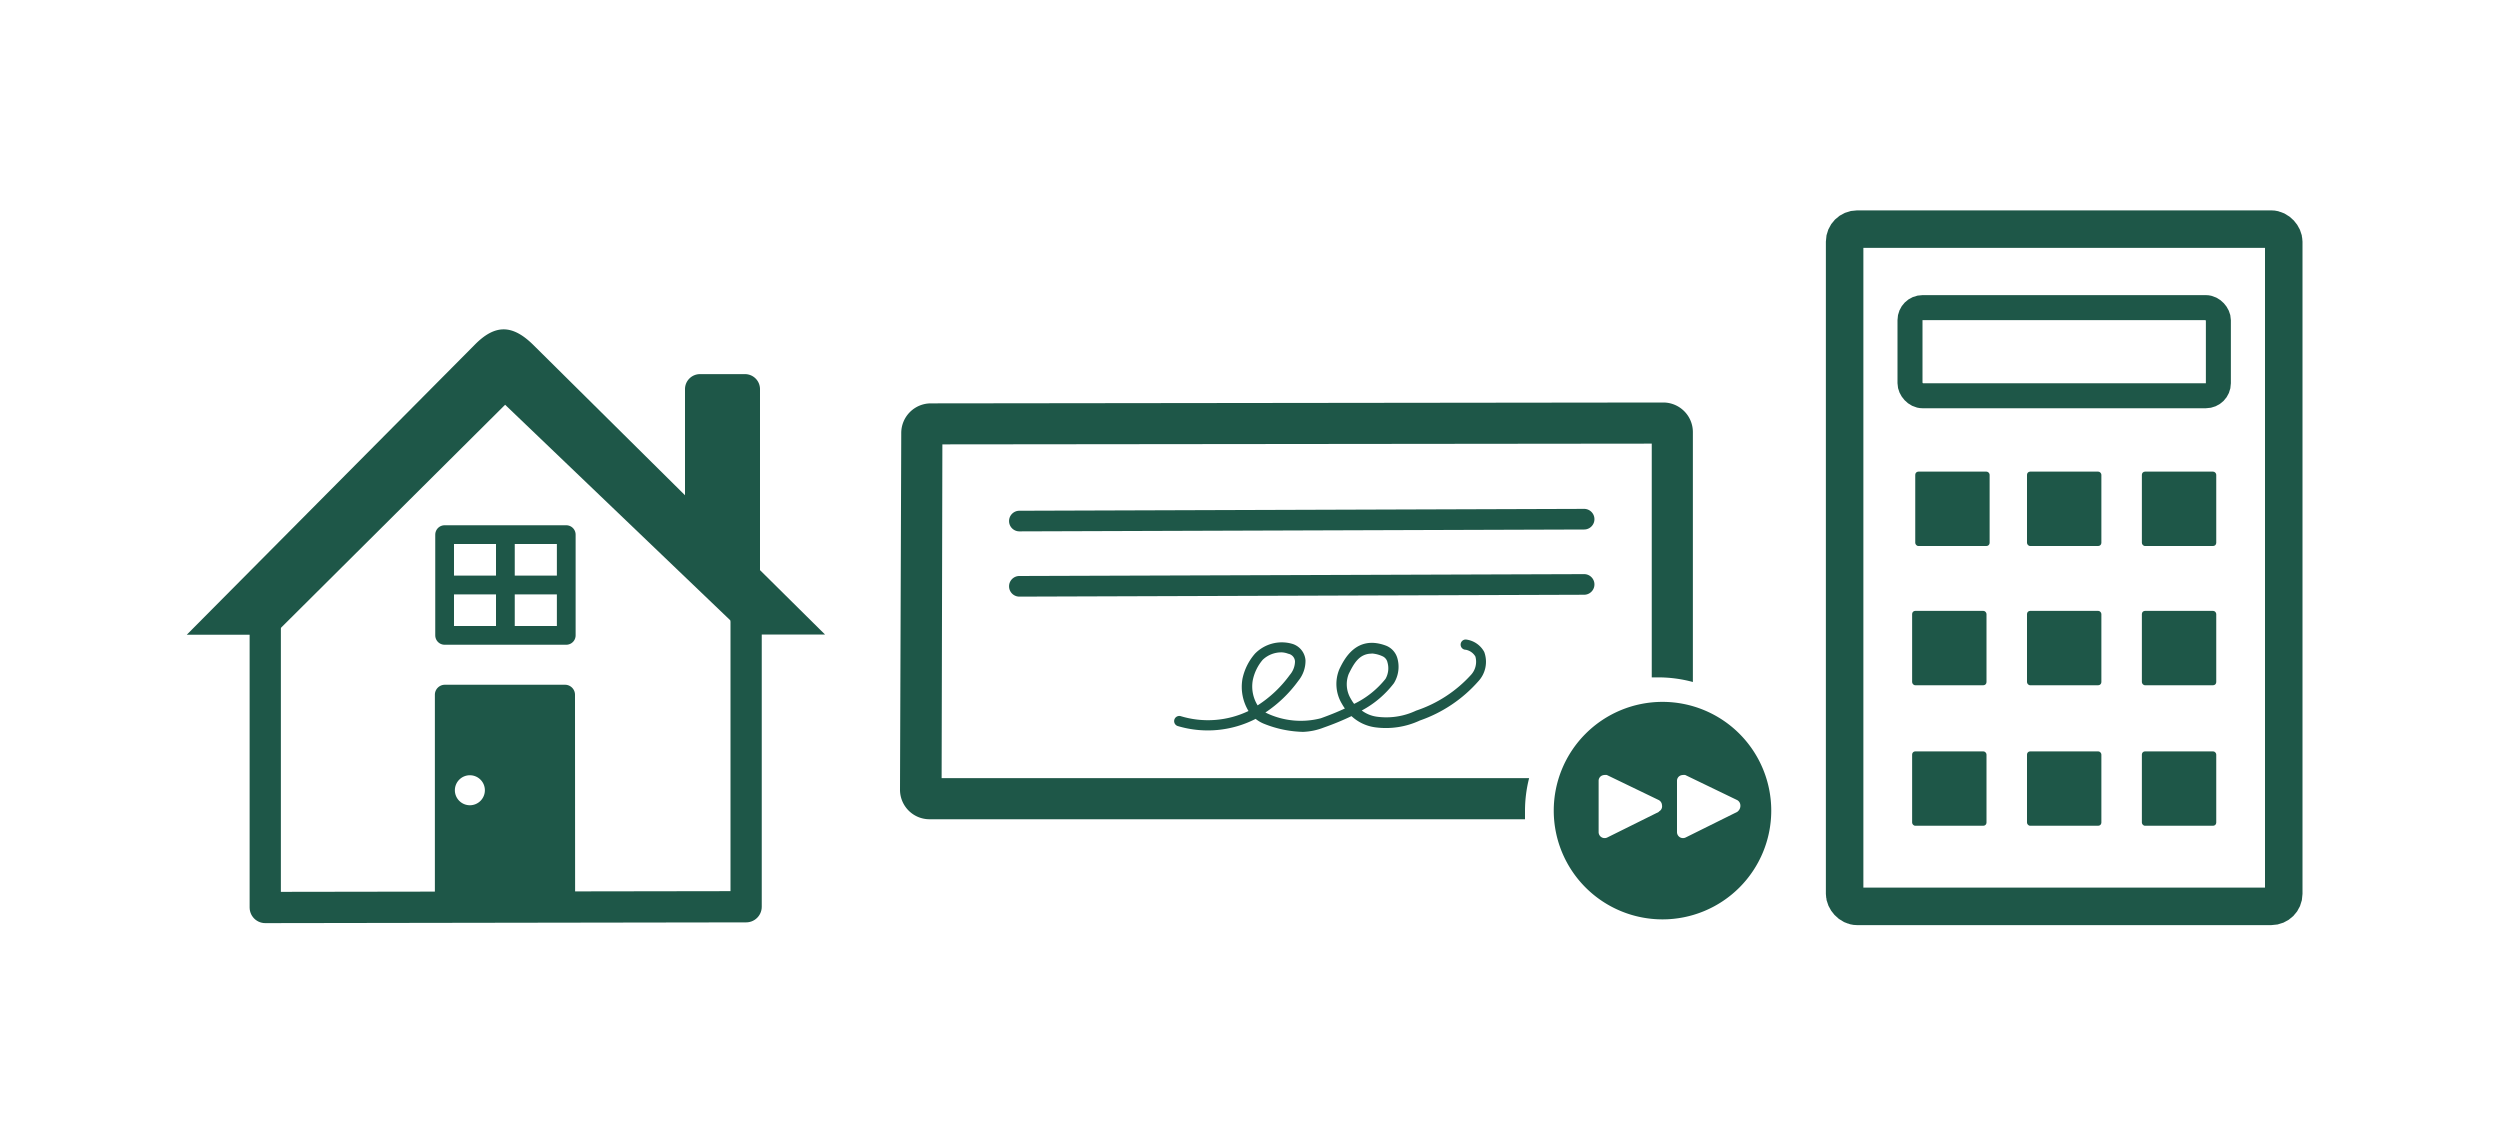
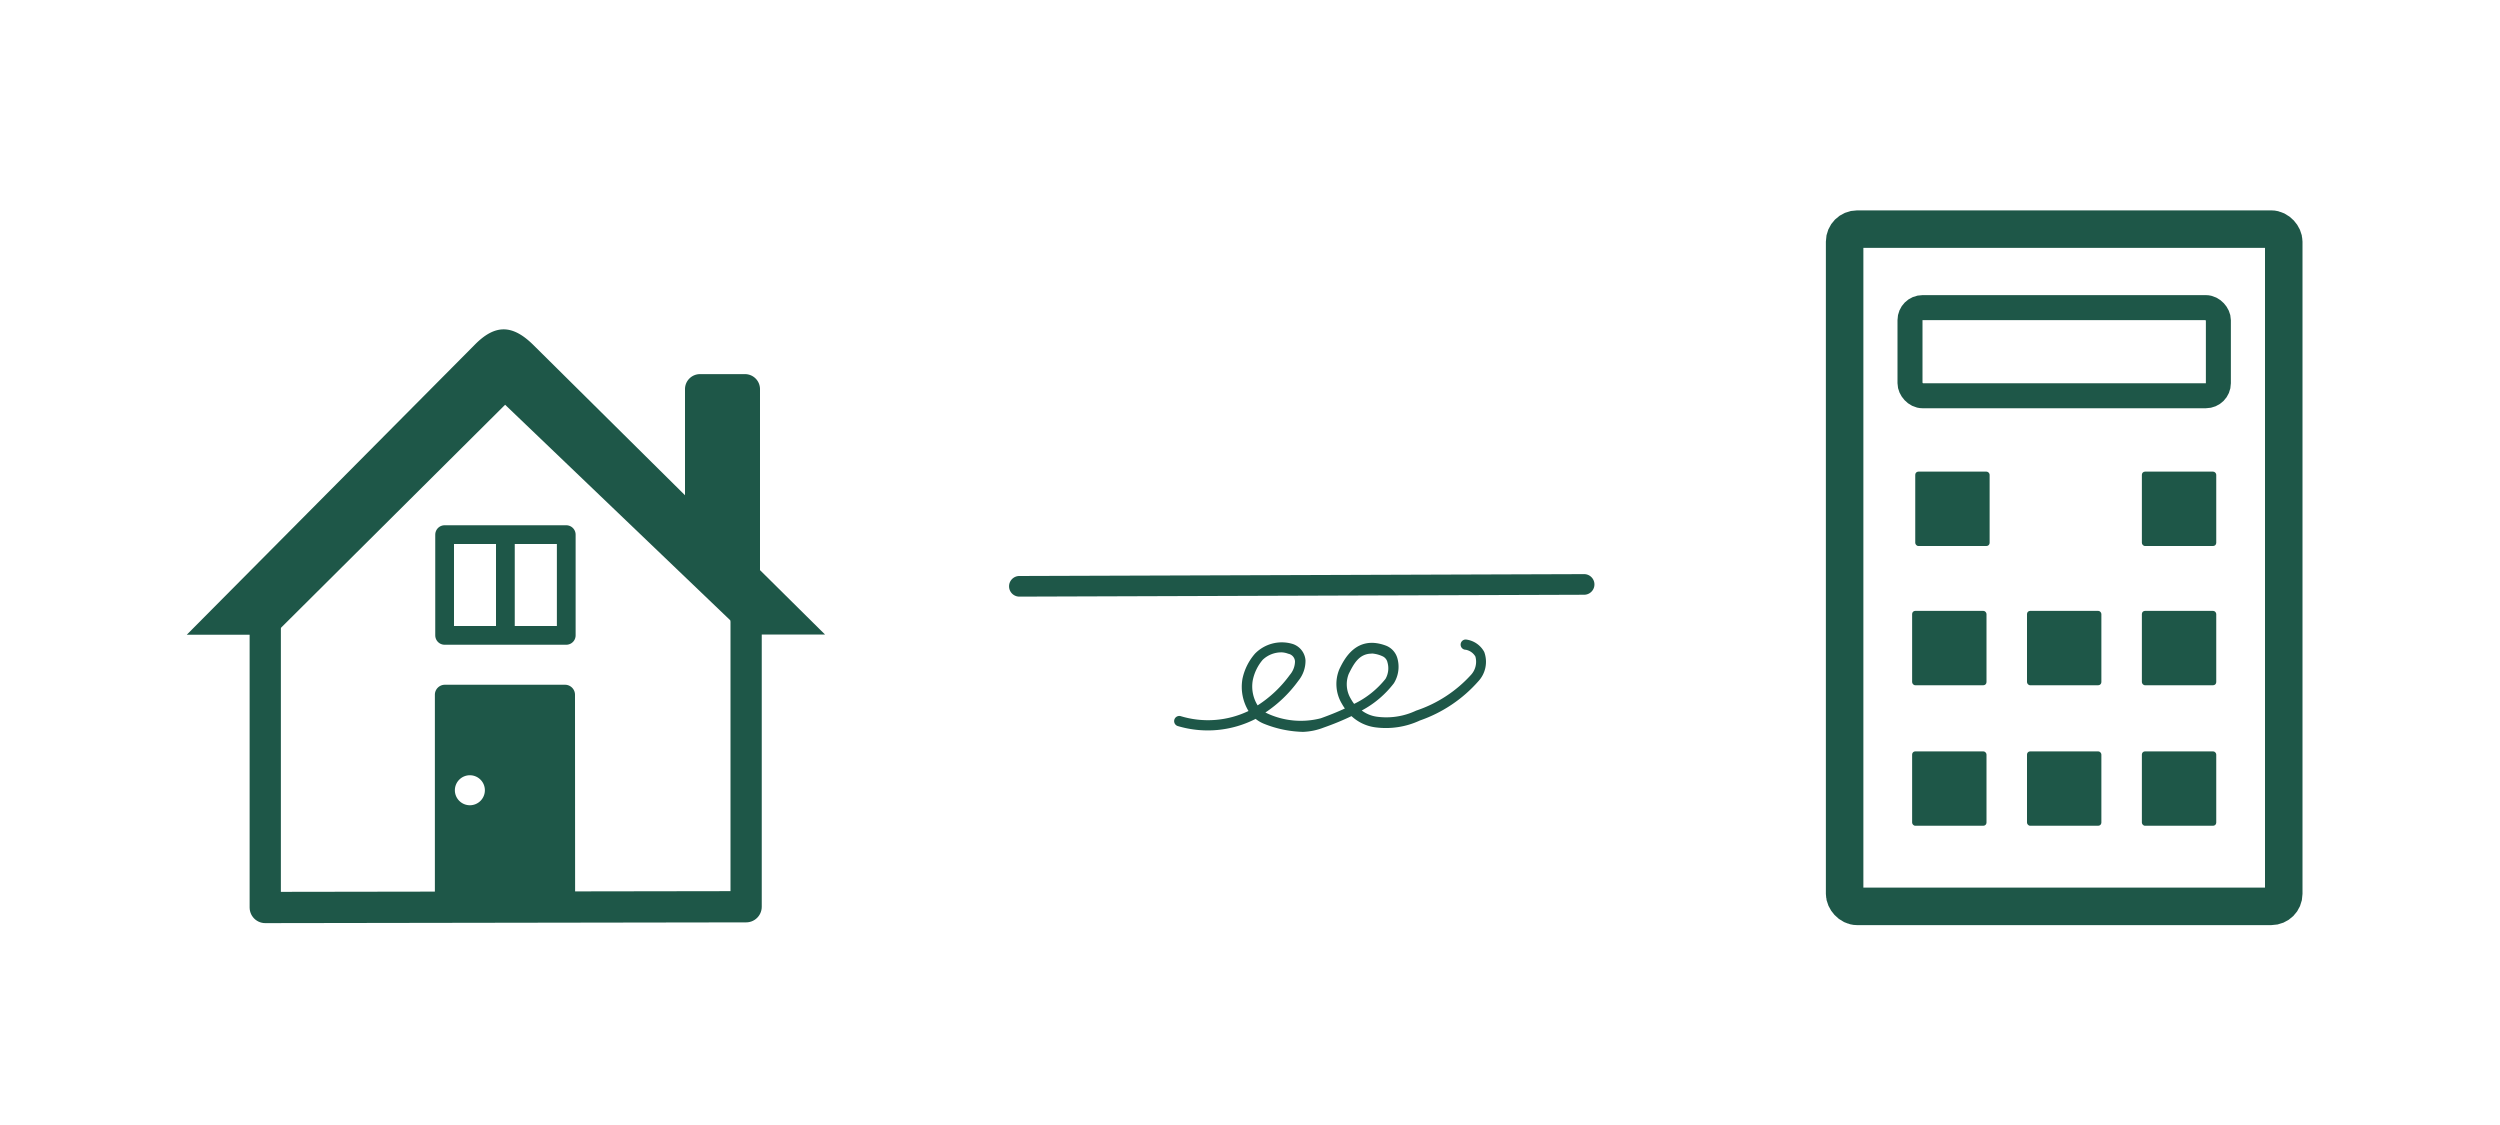
<svg xmlns="http://www.w3.org/2000/svg" viewBox="0 0 200 90">
  <defs>
    <style>.cls-1{fill:#1e5748;}.cls-2,.cls-3,.cls-4,.cls-5,.cls-6{fill:none;}.cls-3,.cls-4,.cls-5,.cls-6{stroke:#1e5748;}.cls-3,.cls-4{stroke-linecap:round;stroke-linejoin:round;}.cls-3{stroke-width:2.5px;}.cls-4{stroke-width:1.5px;}.cls-5,.cls-6{stroke-miterlimit:10;}.cls-5{stroke-width:3px;}.cls-6{stroke-width:2px;}</style>
  </defs>
  <title>mortgagePrepaymentCalculator</title>
  <g id="ARTWORK">
-     <path class="cls-1" d="M122,64.83a10.62,10.62,0,0,1,.33-2.58h-47l.06-26.7,56.75-.06v18.7l.53,0a10.61,10.61,0,0,1,2.76.37v-20a2.37,2.37,0,0,0-2.37-2.36l-58.6.07a2.37,2.37,0,0,0-2.36,2.36L72,63.18a2.36,2.36,0,0,0,2.36,2.36H122C122,65.31,122,65.07,122,64.83Z" />
-     <path class="cls-1" d="M81.55,42.51a.82.82,0,0,1,0-1.65l45.18-.15h0a.82.82,0,0,1,0,1.65l-45.18.15Z" />
    <path class="cls-1" d="M81.55,47.73a.82.82,0,0,1,0-1.65l45.18-.15h0a.82.82,0,0,1,0,1.65l-45.18.15Z" />
    <path class="cls-1" d="M104.24,58.55a8.86,8.86,0,0,1-3.1-.64,2.61,2.61,0,0,1-.69-.4,8.4,8.4,0,0,1-6.21.58.41.41,0,1,1,.21-.8,7.5,7.5,0,0,0,5.43-.41,3.73,3.73,0,0,1-.48-2.59,4.46,4.46,0,0,1,1-2,3,3,0,0,1,2.92-.8,1.49,1.49,0,0,1,1.12,1.34,2.52,2.52,0,0,1-.57,1.63A10.29,10.29,0,0,1,101.23,57l.21.1a6.38,6.38,0,0,0,4.23.36q1.06-.38,1.92-.78a4,4,0,0,1-.24-.38,3.07,3.07,0,0,1-.19-2.79c.37-.76,1.35-2.76,3.74-1.85a1.52,1.52,0,0,1,.89,1,2.5,2.5,0,0,1-.28,2,7.9,7.9,0,0,1-2.57,2.18,2.59,2.59,0,0,0,1.24.5,5.57,5.57,0,0,0,3.11-.49A10.34,10.34,0,0,0,117.67,54a1.55,1.55,0,0,0,.36-1.48,1.14,1.14,0,0,0-.77-.54.41.41,0,0,1,0-.82,1.92,1.92,0,0,1,1.48,1,2.29,2.29,0,0,1-.48,2.35,11.07,11.07,0,0,1-4.67,3.13,6.43,6.43,0,0,1-3.54.55,3.47,3.47,0,0,1-1.93-.9,21.66,21.66,0,0,1-2.21.91A5.05,5.05,0,0,1,104.24,58.55Zm-1.67-6.36a2.16,2.16,0,0,0-1.55.59,3.65,3.65,0,0,0-.8,1.65,2.87,2.87,0,0,0,.39,2A9.55,9.55,0,0,0,103.18,54a1.7,1.7,0,0,0,.42-1.08.66.66,0,0,0-.54-.62A1.69,1.69,0,0,0,102.57,52.19Zm7.17.1c-1,0-1.43.79-1.84,1.62a2.25,2.25,0,0,0,.17,2,3.16,3.16,0,0,0,.26.4,7.22,7.22,0,0,0,2.51-2A1.7,1.7,0,0,0,111,53a.7.7,0,0,0-.4-.5A2.43,2.43,0,0,0,109.75,52.28Z" />
-     <path class="cls-1" d="M133,56.15a8.7,8.7,0,1,0,8.7,8.7A8.7,8.7,0,0,0,133,56.15Zm-.27,8.79L128.58,67a.48.48,0,0,1-.69-.42V62.47a.46.46,0,0,1,.22-.4.54.54,0,0,1,.24-.07.65.65,0,0,1,.2,0l4.14,2a.49.49,0,0,1,.27.42A.46.46,0,0,1,132.69,64.93Zm6.27,0L134.85,67a.48.48,0,0,1-.69-.42V62.47a.46.46,0,0,1,.22-.4.54.54,0,0,1,.24-.07.65.65,0,0,1,.2,0l4.14,2a.49.49,0,0,1,.27.42A.58.58,0,0,1,139,64.93Z" />
    <circle class="cls-2" cx="37.61" cy="63.21" r="1.2" transform="translate(-0.17 0.1) rotate(-0.15)" />
    <path class="cls-1" d="M46,55.58a.8.8,0,0,0-.8-.8l-9.61,0a.8.8,0,0,0-.8.8l0,15.62h0v2.4l11.22,0Zm-8.41,8.84a1.2,1.2,0,1,1,1.2-1.2A1.2,1.2,0,0,1,37.62,64.42Z" />
    <polyline class="cls-3" points="59.69 49.23 59.69 72.54 21.22 72.6 21.22 48.62" />
    <path class="cls-1" d="M58.43,49.68l2.45,1.08H66l-5.2-5.15v-.06l0-14.42a1.2,1.2,0,0,0-1.2-1.2H56a1.2,1.2,0,0,0-1.2,1.2l0,8.49-12.11-12c-1.69-1.68-3.09-1.71-4.75,0l-23,23.16,5.07,0v0l2.4-.49h0l18-17.91,18.07,17.3Z" />
    <polygon class="cls-4" points="45.3 50.83 35.57 50.83 35.57 42.77 45.3 42.77 45.3 46.72 45.3 50.83" />
-     <line class="cls-4" x1="35.67" y1="46.8" x2="45.2" y2="46.8" />
    <line class="cls-4" x1="40.43" y1="42.88" x2="40.43" y2="50.71" />
    <rect class="cls-1" x="153.22" y="37.73" width="5.95" height="5.95" rx="0.25" ry="0.25" />
-     <rect class="cls-1" x="162.16" y="37.73" width="5.95" height="5.95" rx="0.25" ry="0.25" />
    <rect class="cls-1" x="171.35" y="37.73" width="5.95" height="5.95" rx="0.25" ry="0.25" />
    <rect class="cls-1" x="152.97" y="48.87" width="5.95" height="5.95" rx="0.25" ry="0.25" />
    <rect class="cls-1" x="162.16" y="48.87" width="5.95" height="5.95" rx="0.25" ry="0.25" />
    <rect class="cls-1" x="171.35" y="48.87" width="5.95" height="5.95" rx="0.25" ry="0.25" />
    <rect class="cls-1" x="152.97" y="60.11" width="5.95" height="5.95" rx="0.25" ry="0.25" />
    <rect class="cls-1" x="162.16" y="60.11" width="5.95" height="5.95" rx="0.25" ry="0.25" />
    <rect class="cls-1" x="171.35" y="60.11" width="5.95" height="5.95" rx="0.25" ry="0.25" />
    <rect class="cls-5" x="147.57" y="18.33" width="35.13" height="54.18" rx="1" ry="1" />
    <rect class="cls-6" x="152.8" y="24.61" width="24.67" height="7.05" rx="1" ry="1" />
  </g>
</svg>